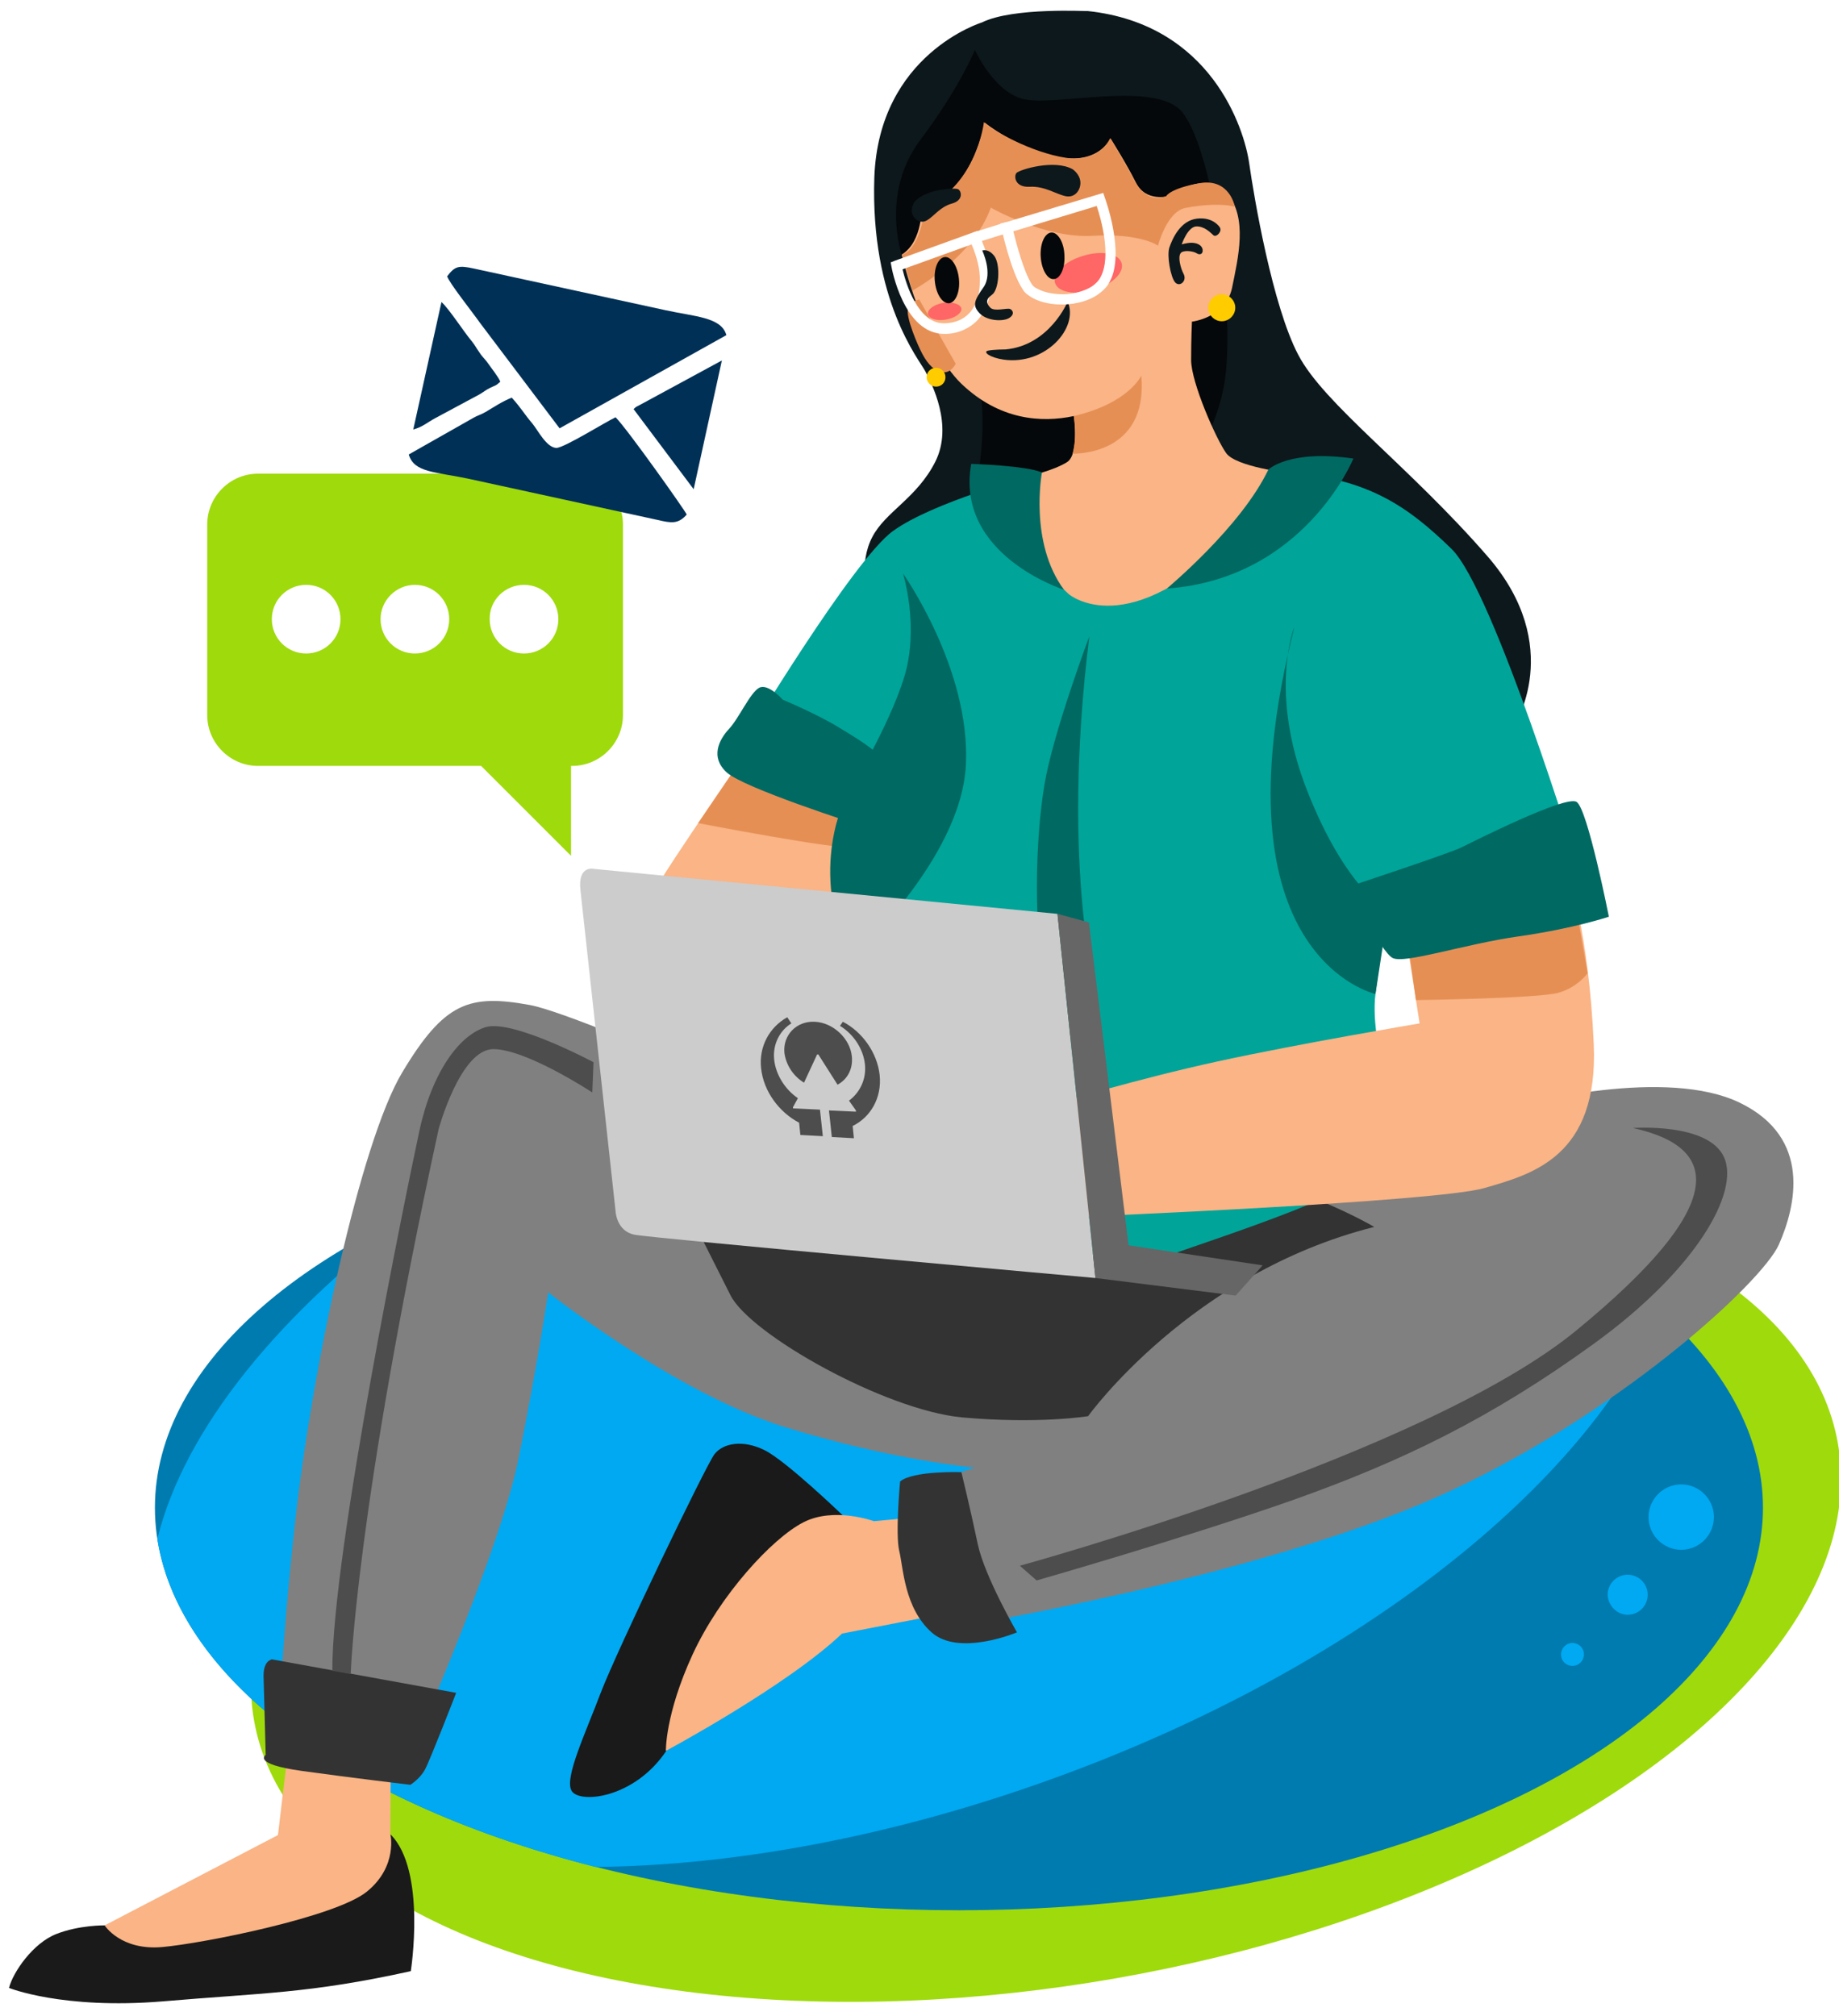
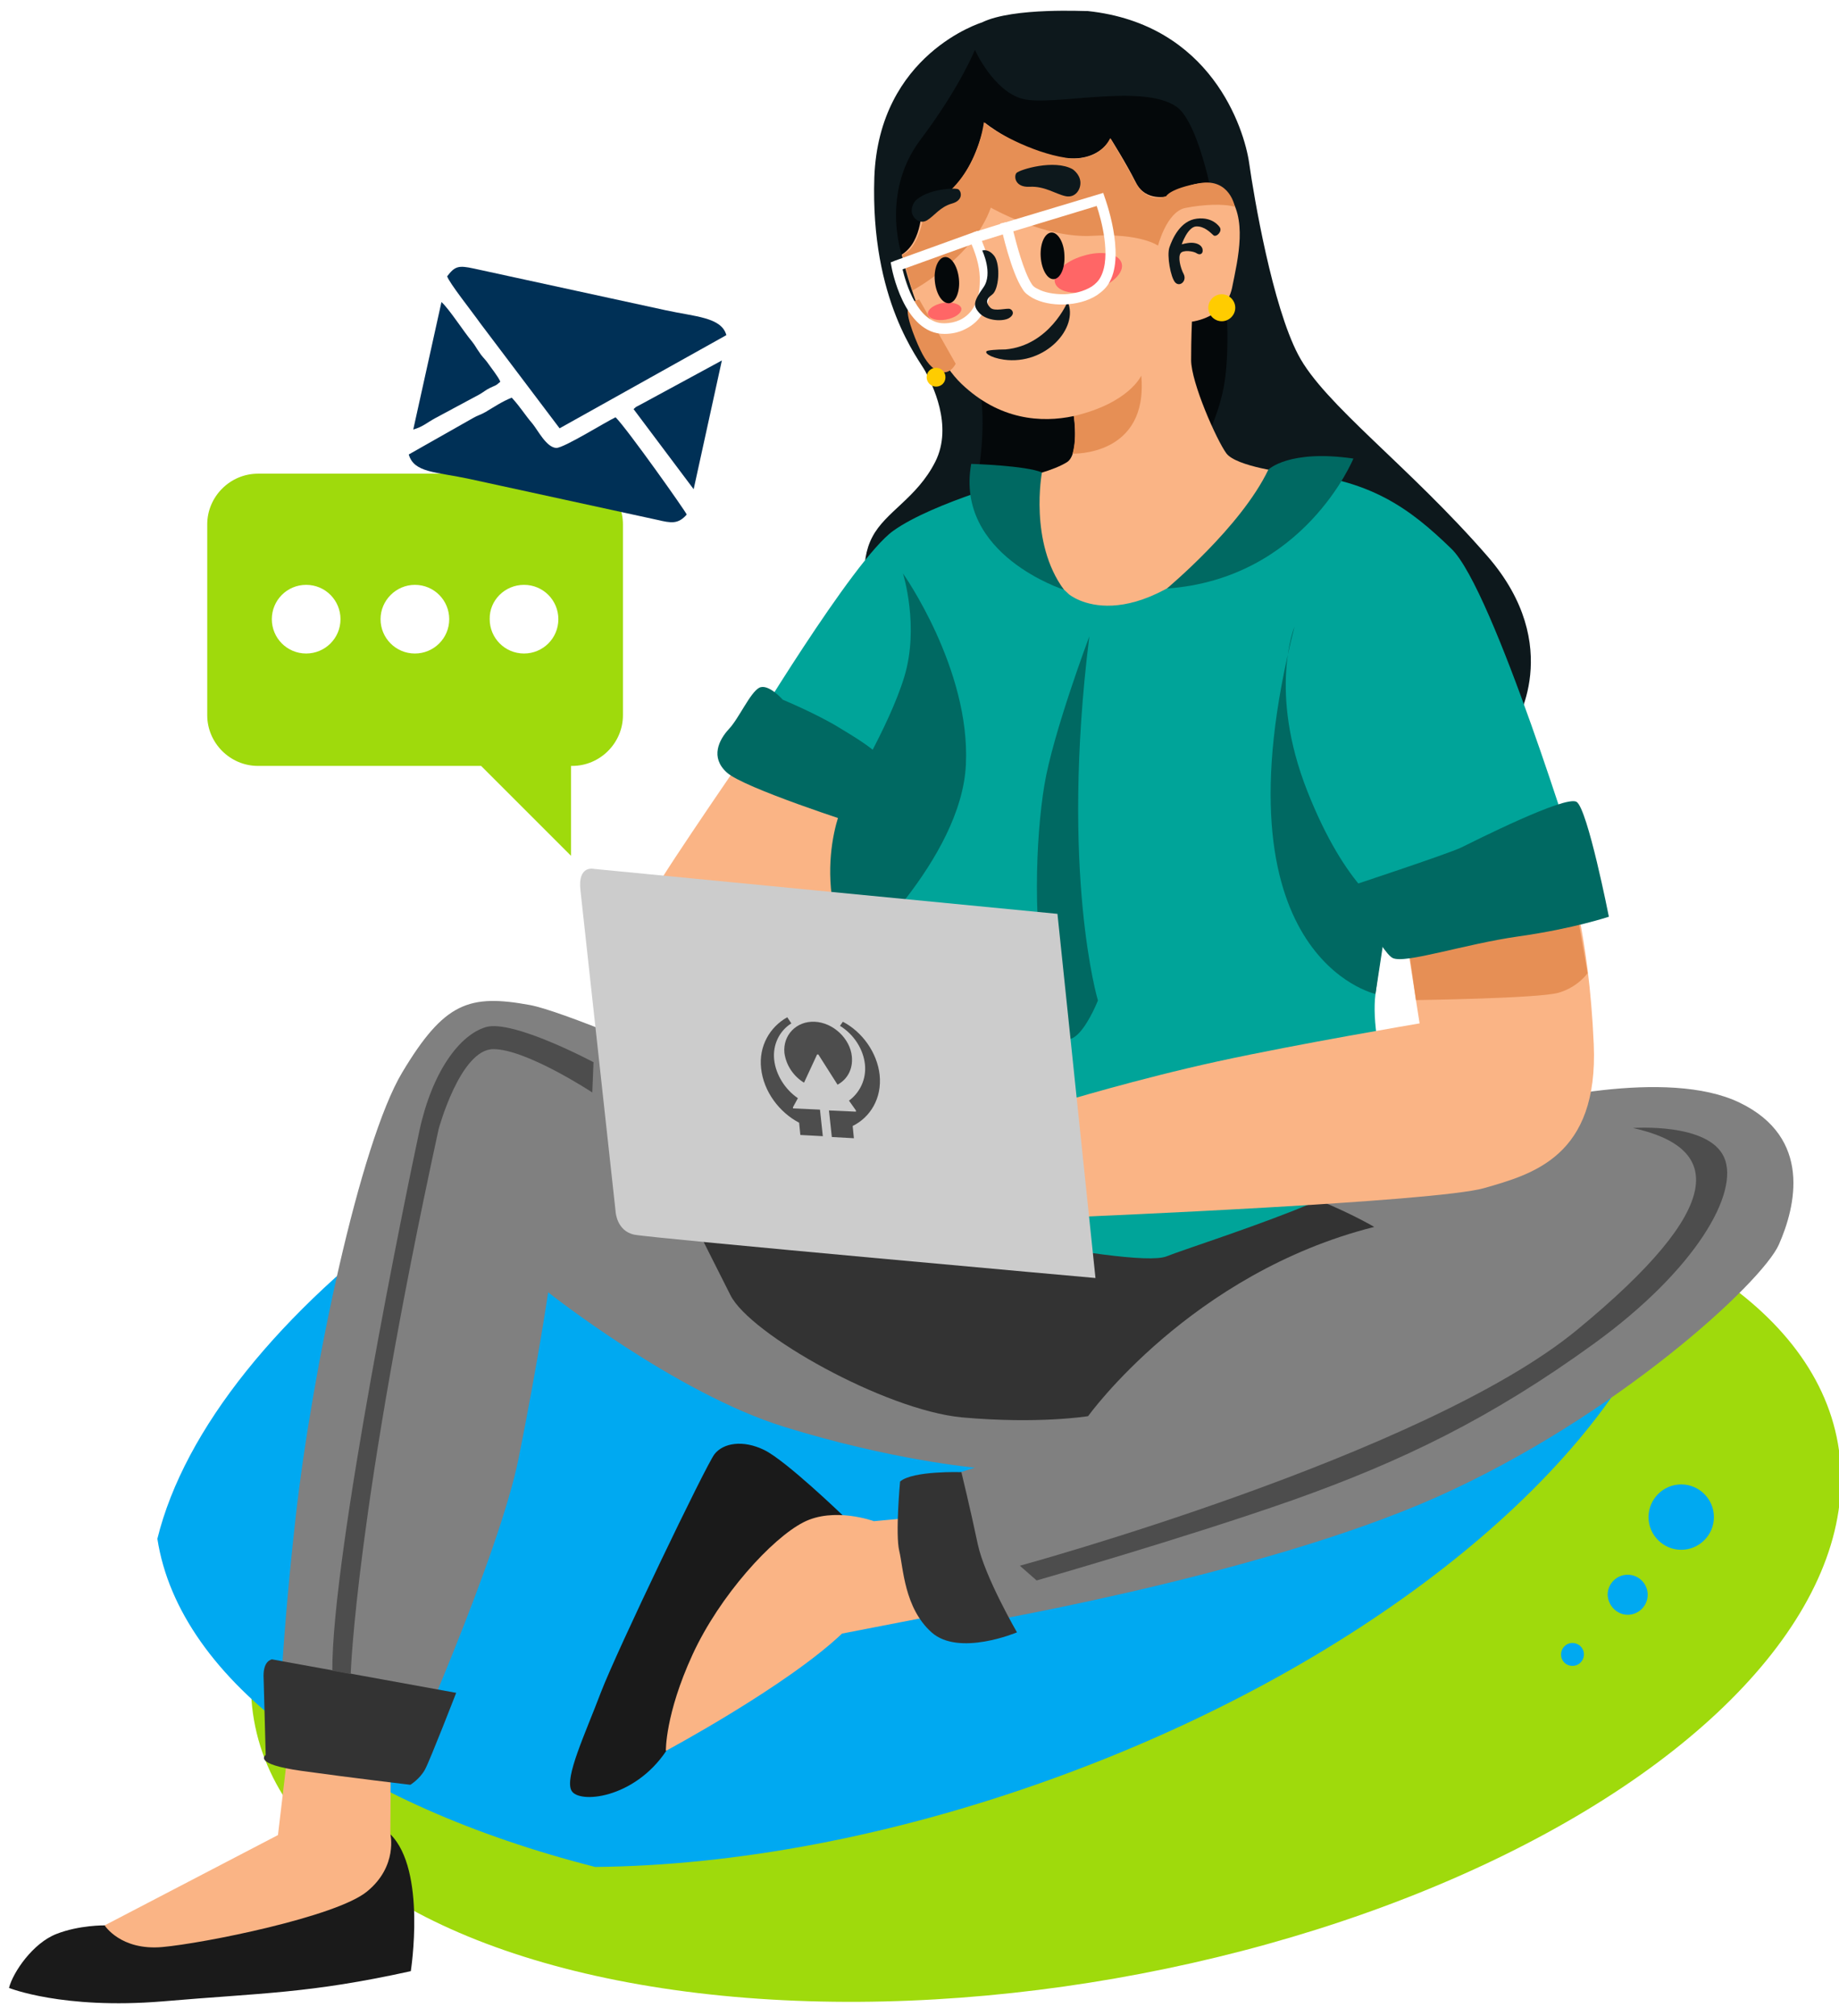
<svg xmlns="http://www.w3.org/2000/svg" version="1.0" id="Capa_1" x="0px" y="0px" viewBox="0 0 449.9 493.3" style="enable-background:new 0 0 449.9 493.3;" xml:space="preserve">
  <style type="text/css">
	.st0{fill-rule:evenodd;clip-rule:evenodd;fill:#9FDA0C;}
	.st1{fill-rule:evenodd;clip-rule:evenodd;fill:#007BB0;}
	.st2{fill-rule:evenodd;clip-rule:evenodd;fill:#00A9F1;}
	.st3{fill-rule:evenodd;clip-rule:evenodd;fill:#1A1A1A;}
	.st4{fill-rule:evenodd;clip-rule:evenodd;fill:#FAB485;}
	.st5{fill-rule:evenodd;clip-rule:evenodd;fill:#808080;}
	.st6{fill-rule:evenodd;clip-rule:evenodd;fill:#333333;}
	.st7{fill-rule:evenodd;clip-rule:evenodd;fill:#E68F55;}
	.st8{fill-rule:evenodd;clip-rule:evenodd;fill:#0D181C;}
	.st9{fill-rule:evenodd;clip-rule:evenodd;fill:#04080A;}
	.st10{fill-rule:evenodd;clip-rule:evenodd;fill:#00A499;}
	.st11{fill-rule:evenodd;clip-rule:evenodd;fill:#FFCC00;}
	.st12{fill-rule:evenodd;clip-rule:evenodd;fill:#FFFFFF;}
	.st13{fill-rule:evenodd;clip-rule:evenodd;fill:#FF6666;}
	.st14{fill-rule:evenodd;clip-rule:evenodd;fill:#006962;}
	.st15{fill-rule:evenodd;clip-rule:evenodd;fill:#4D4D4D;}
	.st16{fill-rule:evenodd;clip-rule:evenodd;fill:#CCCCCC;}
	.st17{fill-rule:evenodd;clip-rule:evenodd;fill:#666666;}
	.st18{fill-rule:evenodd;clip-rule:evenodd;fill:#003056;}
</style>
  <ellipse transform="matrix(0.985 -0.172 0.172 0.985 -62.834 49.891)" class="st0" cx="256" cy="387" rx="196.7" ry="98.5" />
-   <ellipse class="st1" cx="234.6" cy="368.9" rx="196.7" ry="98.5" />
  <path class="st2" d="M234.6,270.4c73.7,0,137.9,20.3,171.6,50.4c-18,42.2-74,87.3-148.1,114.2c-39.6,14.4-78.6,21.5-112.5,21.8  C86,441.6,43.9,411.6,38.5,376.5c6.6-26.8,29.9-55.6,64.5-80.9C137.9,279.9,184,270.4,234.6,270.4z" />
  <path class="st3" d="M34.9,471.3c-0.8-0.1-9.3-0.2-9.3-0.2s-6.2-0.1-11.8,2.1c-5.7,2.2-10.6,9.3-11.6,13.2c0,0,13.1,5.3,37.5,3.3  c24.4-2.1,35.9-1.9,60.8-7.4c0,0,3.9-24.7-5-33.5L34.9,471.3z" />
  <path class="st3" d="M205.8,377.7l0.4-6.9c0,0-13.9-13.4-19.2-16c-5.3-2.6-10.1-1.7-12.2,1c-2.1,2.7-23.9,48.1-27.8,58.3  c-3.9,10.3-8.9,20.8-7.2,24c1.7,3.3,15.3,2.1,23.2-9.7C170.8,416.8,205.8,377.7,205.8,377.7z" />
  <path class="st4" d="M71.2,423.6l-0.7,4.3L68,449l-42.4,22.1c0,0,3.9,6.2,14.1,5.3c10.1-0.9,42.6-7.4,50.1-13.6  c7.6-6.2,5.7-14.1,5.7-14.1l0.1-17.1L71.2,423.6z" />
  <path class="st4" d="M222.4,371.4l-8.6,0.8c0,0-9.8-3.6-17.3,0.3c-7.6,3.9-20.4,17.8-27.1,32.4c-6.7,14.6-6.5,23.5-6.5,23.5  s29.5-15.8,43.1-28.7l27.3-5.3L222.4,371.4z" />
  <path class="st5" d="M231.9,288.8c0,0-87.5-40.2-102.3-42.9c-14.8-2.7-20.9-0.7-31.2,16.5c-10.3,17.2-22,72.4-26.1,109.1  c-4.1,36.7-4.1,55.9-4.1,55.9l30.9,4.8c0,0,23-51.5,27.8-75.5c4.8-24,7.2-40.5,7.2-40.5s31.2,24.7,57.7,32.9  c26.4,8.2,46.7,10,46.7,10l-16.1,5.1c0,0-0.3,19.2,3.1,26.1c3.4,6.9,9.6,7.6,9.6,7.6s72.4-12,116.4-31.6  c43.9-19.6,79.6-52.5,83.7-61.8c4.1-9.3,8.2-26.1-9.6-34.7c-17.8-8.6-51.5-0.3-59.7,2.1c-8.2,2.4-21.8,8.2-21.8,8.2L231.9,288.8z" />
  <path class="st6" d="M206.1,281.9l-60.4-30.5c0,0,28.2,55.9,33,65.5c4.8,9.6,37.8,28.1,56.6,29.9c18.9,1.7,30.9-0.3,30.9-0.3  s25.1-35,70-46.3c0,0-21.6-12.7-39.8-12.4C278.2,288.1,206.1,281.9,206.1,281.9z" />
  <path class="st4" d="M184.9,180.7c0,0-22.1,32.1-24.4,36.6c-2.2,4.5,48.1,5.3,48.1,5.3L209,192L184.9,180.7z" />
-   <path class="st7" d="M187.1,187.1l-6.5-0.1l-9.8,14.4c0,0,34.8,6.7,38,5.9c3.2-0.8-1-13.6-1-13.6L187.1,187.1z" />
  <path class="st8" d="M240.2,5.5c0,0-25.2,7.7-26.3,37.9c-1,30.2,11,44.6,12.5,47.5c1.5,2.9,6.9,13.2,2.4,22.1  c-4.5,8.9-12.2,12.2-15.4,18.4c-3.3,6.2-1.7,14.8-0.2,18.4c1.5,3.6,157.2,27.8,157.2,27.8s12.7-19.4-6.5-41.5  c-19.2-22.1-40-37.2-46.3-49.3c-6.3-12-10.8-38.4-12-46.9c-1.2-8.4-9.3-34-39.5-37.2C266.1,2.8,247.9,1.7,240.2,5.5z" />
  <path class="st9" d="M236.7,129c0,0,7-25.4,1.7-38.3c-5.3-12.9-17.8-28.4-17.8-28.4s-5.2-15,4.5-28c9.8-13,13.4-22.1,13.4-22.1  s4.5,10.1,11.7,12c7.2,1.9,29.2-3.9,37.6,1.9c8.4,5.8,14.6,49.4,11.8,67.3c-2.7,17.8-19,35.9-19,35.9L236.7,129z" />
  <path class="st10" d="M256,119.1l-4.6-2.4c0,0-23.2,6.2-32.9,13.2c-9.8,7-36.6,51.7-36.6,51.7l25.2,13.4c0,0-2.4,26.3,1,39.8  c3.4,13.6,1.4,60.6,1.4,60.6s67.3,15.4,75.9,12c8.6-3.4,54.2-17.2,58.7-27.1c0,0-9.3-23.7-7.6-37.1c1.7-13.4,3.1-20.3,3.1-20.3  l3.8,5.1l42.9-15.4c0,0-20.9-68.3-31.2-78.3c-10.3-10-20-17.2-40-18.7l-8.7,3.1L256,119.1z" />
  <path class="st4" d="M344.4,231.9l2.9,18.5c0,0-29.7,5-49.4,9.3c-19.7,4.3-38.4,10-38.4,10l5.3,28c0,0,86.5-3.6,98.3-7  c11.8-3.4,28-7.7,26.8-35.2c-1.2-27.5-6.3-41.8-6.3-41.8L344.2,225L344.4,231.9z" />
  <path class="st4" d="M220.6,62.3c0,0,5.3,22.7,14.6,31.6c9.3,8.9,19.6,9.6,27.5,7.9c0,0,1.4,9.4-1.7,11.3c-1.6,1-4,1.9-6,2.5  c-2,0.7-3.6,1.1-3.6,1.1s-4.8,15.3,10.1,28.7c0,0,14.6,12.5,41.2-15.3l12.4-14.4c0,0-12.7-1.5-15.1-4.8c-2.4-3.3-8.6-17.3-8.6-22.8  c0-5.5,0.2-9.4,0.2-9.4s8.2-0.9,9.8-8.2c1.5-7.4,3.9-17.2-1.2-23.2c-5.1-6-14.4,0.7-14.4,0.7s-5.5,1.5-7.9-3.3  c-2.4-4.8-6.2-10.8-6.2-10.8s-2.9,6.5-13,4.5c-10.1-2.1-17.8-8.4-17.8-8.4s-3.1,17.8-15.3,20.4C225.4,50.3,225.9,59,220.6,62.3z" />
  <path class="st8" d="M298.4,55.6c0,0-1.6-2.6-5.6-2.1c-4.1,0.5-6,5-6.7,7c-0.7,2,0.3,7.4,1.4,8.6c1.1,1.2,2.9-0.3,2.1-2  c-0.9-1.7-1.4-4.2-0.8-5.1c0.5-0.9,3.2-0.6,4,0c0.8,0.5,1.6,0.1,1.4-1c-0.2-1.1-1.5-1.6-2.7-1.6c-1.2,0-2.4,0.4-2.4,0.4  s1.4-4.2,3.5-4.4c2.1-0.1,3.6,1.6,4.3,2.2C297.6,58.1,299.1,56.6,298.4,55.6z" />
  <path class="st11" d="M298.9,78.6c1.8,0,3.3-1.5,3.3-3.3c0-1.8-1.5-3.3-3.3-3.3c-1.8,0-3.3,1.5-3.3,3.3  C295.6,77.1,297.1,78.6,298.9,78.6z" />
  <polygon class="st12" points="282,51.4 269,50.1 269.3,47.5 282.2,48.9 " />
  <path class="st7" d="M220.7,62.3l2.5,8.8c0,0,14.8-7.9,19.2-20.3c0,0,13.2,7.6,24.9,6.9c11.7-0.7,16,2.4,16,2.4s2.1-8.2,6.6-9.2  c4.5-0.9,9.5-1.1,12.2-0.3c0,0-1.2-7-8.5-5.8c-7.4,1.3-8.3,3.2-8.3,3.2s-4.5,2.1-7.5-3.4c-3-5.5-6.2-10.8-6.2-10.8  s-2.5,6.1-10.9,4.8c-8.4-1.3-17.8-6.6-20-8.7c0,0-1.6,15.1-14.4,20.9C226.3,50.7,225.3,60.8,220.7,62.3z" />
  <path class="st7" d="M279.2,91.9c0,0-2.9,6.7-16.5,9.9c0,0,0.9,4.7-0.3,9.2C262.4,111,281,111.7,279.2,91.9z" />
  <path class="st13" d="M265,62.6c-4.5,1.3-7.6,4.3-6.9,6.6c0.7,2.3,4.9,3.1,9.4,1.8c4.5-1.3,7.6-4.3,6.9-6.6  C273.7,62,269.5,61.2,265,62.6z" />
  <path class="st8" d="M261.2,73.8c0,0-4.4,10.7-15.2,11.7c0,0-2.9,0-4.3,0.3c-1.3,0.3,0.4,1.7,3.9,2.2  C255.8,89.4,264,80.2,261.2,73.8z" />
  <path class="st13" d="M230.8,74.1c-2.3,0.4-3.9,1.6-3.8,2.7c0.2,1.2,2.2,1.8,4.4,1.4c2.3-0.4,3.9-1.6,3.8-2.7  C235,74.4,233,73.8,230.8,74.1z" />
  <path class="st9" d="M257.2,56.9c-1.6,0.1-2.8,2.7-2.6,5.9c0.2,3.1,1.6,5.6,3.2,5.5c1.6-0.1,2.8-2.7,2.6-5.9  C260.3,59.3,258.8,56.8,257.2,56.9z" />
  <path class="st9" d="M231.1,62.9c-1.6,0.2-2.7,2.8-2.4,5.9c0.3,3.1,1.8,5.5,3.5,5.4c1.6-0.2,2.7-2.8,2.4-5.9  C234.3,65.1,232.7,62.7,231.1,62.9z" />
  <path class="st8" d="M262.4,41.4c0,0,1.7,1.1,1.9,3c0.2,1.9-1.2,4.1-3.6,3.6c-2.4-0.5-5.1-2.5-8.8-2.3c-3.7,0.2-3.9-2.7-3.2-3.4  C249.5,41.5,257.9,38.9,262.4,41.4z" />
  <path class="st8" d="M223.8,49.3c0,0-1,1.3-0.7,2.8c0.4,1.5,2,2.8,3.7,1.8c1.7-1,3.2-3.3,6.1-4.1c2.9-0.8,2.3-3.1,1.5-3.5  C233.7,45.9,226.6,46.2,223.8,49.3z" />
  <path class="st7" d="M224.9,73.3c0,0-2.4,0.3-2.8,2.4c-0.4,2.1,2.3,8.6,3.6,11c1.3,2.4,3,4.3,5.1,4.4c2,0.1,3-2.1,3-2.1L224.9,73.3z  " />
  <path class="st11" d="M229,94.6c1.3,0,2.3-1,2.3-2.3c0-1.3-1-2.3-2.3-2.3c-1.3,0-2.3,1-2.3,2.3C226.7,93.5,227.7,94.6,229,94.6z" />
  <path class="st12" d="M246,54.4l23.9-7.2l0.4,1.2c0,0,5,13.5,1.2,20.5c-0.7,1.4-1.8,2.4-3.1,3.3l0,0c-2.3,1.5-5.2,2.2-8.1,2.3  c-2.9,0.1-5.7-0.5-7.7-1.6c-1-0.6-1.9-1.2-2.4-2.1l0,0c-2.9-4.3-5.2-14.9-5.2-14.9l-0.3-1.2L246,54.4L246,54.4z M268.3,50.4  l-20.4,6.2c0.7,2.8,2.5,9.8,4.5,12.9c0.3,0.5,0.8,0.9,1.5,1.2c1.6,0.9,4,1.3,6.4,1.3c2.4-0.1,4.9-0.7,6.8-1.9  c0.9-0.6,1.7-1.4,2.2-2.4C271.9,62.7,269.4,53.6,268.3,50.4z" />
  <path class="st12" d="M237.7,59.8l-16.9,6.1c0.8,3.3,3.7,13.3,10.2,13.2c1.4,0,2.7-0.3,3.8-0.8c1.5-0.7,2.8-1.9,3.6-3.5  c0.9-1.6,1.3-3.7,1.3-6C239.8,66.1,239.1,63.1,237.7,59.8L237.7,59.8z M218.9,63.8l20.2-7.3l0.5,1.1c1.9,4,2.8,7.8,2.8,11.2  c0,2.8-0.5,5.2-1.6,7.2c-1.1,2.1-2.7,3.6-4.8,4.6c-1.4,0.7-3.1,1.1-4.9,1.1c-10.1,0.1-13-16.4-13-16.4l-0.2-1.1L218.9,63.8z" />
  <polygon class="st12" points="246.8,56.9 238.8,59.4 238,56.9 246,54.4 " />
  <path class="st8" d="M240.3,61.3c0,0,2.7,5.6,0.3,9c-2.4,3.4-2.7,4.5-0.9,6.4c1.9,1.9,5.8,2,7.2,1.1c1.4-0.9,0.9-1.9,0.2-2.2  c-0.7-0.3-3.8,0.7-4.8-0.3c-1-1-1.3-2,0.4-3.2c1.7-1.2,2.1-7.2,0.6-9.4C241.8,60.7,240.3,61.3,240.3,61.3z" />
  <path class="st14" d="M237.6,113.5c0,0,13.4,0.4,17.3,2.1c0,0-3.2,17.1,5.4,28.7C260.3,144.3,233.6,135.8,237.6,113.5z" />
  <path class="st14" d="M310.3,114.9c0,0,5-5,20.8-2.7c0,0-12,29.4-45.6,31.8C285.5,143.9,303.5,129.1,310.3,114.9z" />
  <path class="st14" d="M220.9,140.3c0,0,4.1,13,0.3,25.4c-3.8,12.4-14.2,29.3-14.2,29.3s-9.4,17.2,1,39.8c0,0,27.3-24.5,28.3-47.8  C237.4,163.6,220.9,140.3,220.9,140.3z" />
  <path class="st14" d="M316.7,153.3c0,0-6.5,15.8,3.1,40.2c9.6,24.4,19.8,29.4,19.8,29.4l-3.1,20.3  C336.5,243.2,296.1,234.3,316.7,153.3z" />
  <path class="st14" d="M191.5,171.2c0,0-3.6-4.1-5.8-2.9c-2.2,1.2-5,7.6-7.4,10.1c-2.4,2.6-4.6,6.9-0.5,10.6  c4.1,3.8,31.9,12.7,31.9,12.7s6.4-8.1,7.7-11.8c1.4-3.8-6.7-8.6-12-11.8C200.1,174.8,191.5,171.2,191.5,171.2z" />
  <path class="st7" d="M344.3,229.7l2.1,15c0,0,30.1-0.4,34.9-1.8c4.8-1.4,7.1-4.8,7.1-4.8l-3.2-18.2L344.3,229.7z" />
  <path class="st14" d="M329.8,217c0,0,24.5-8.1,27.6-9.6c3.1-1.5,25.6-12.9,28.3-11.2c2.7,1.7,7.9,28.1,7.9,28.1s-8.6,2.9-22,4.8  c-13.4,1.9-27.9,6.8-30.9,5.3C337.9,233,329.8,217,329.8,217z" />
  <path class="st6" d="M64.5,410.9l0.5,18.5c0,0-3.4,2.2,8.8,3.9c12.2,1.7,26.6,3.4,26.6,3.4s2.4-1.5,3.6-3.8  c1.2-2.2,7.6-18.7,7.6-18.7l-45.1-8.2C66.4,406.1,64.2,406.3,64.5,410.9z" />
  <path class="st6" d="M220.2,362.5c0,0-1.2,12.9-0.2,17c1,4.1,1.2,13.9,7.9,19.9c6.7,6,20.9,0,20.9,0s-7.9-13.6-9.6-21.6  c-1.7-8.1-4-17.6-4-17.6S223.3,359.8,220.2,362.5z" />
  <path class="st15" d="M145.2,259.9c0,0-19.7-10.5-26.3-8.6c-6.5,1.9-13.2,11-16.3,25.4C99.5,291.1,81.2,380,81.3,408.8l4.5,0.8  c0,0,1.2-39.9,21.5-133.3c0,0,5.3-19.6,13.4-19.6s24.2,10.6,24.2,10.6L145.2,259.9z" />
  <path class="st15" d="M249.5,383.1c0,0,99.2-27.1,136.3-57.7c37.1-30.5,35.4-44.6,13.7-49.4c0,0,18.5-1.4,22.3,7.2  c3.8,8.6-6.9,27.5-31.9,45.6c-25.1,18.2-47,28.8-73.8,38.3c-26.8,9.4-62.5,19.6-62.5,19.6L249.5,383.1z" />
  <path class="st2" d="M411.3,379.2c4.4,0,8-3.6,8-8c0-4.4-3.6-8-8-8c-4.4,0-8,3.6-8,8C403.3,375.6,406.9,379.2,411.3,379.2z" />
  <path class="st2" d="M398.2,395.1c2.7,0,4.9-2.2,4.9-4.9c0-2.7-2.2-4.9-4.9-4.9c-2.7,0-4.9,2.2-4.9,4.9  C393.4,392.9,395.6,395.1,398.2,395.1z" />
  <path class="st2" d="M384.7,407.6c1.6,0,2.8-1.3,2.8-2.8c0-1.6-1.3-2.8-2.8-2.8c-1.6,0-2.8,1.3-2.8,2.8  C381.9,406.4,383.1,407.6,384.7,407.6z" />
  <path class="st0" d="M63.1,115.9H140c6.8,0,12.4,5.6,12.4,12.4v46.7c0,6.8-5.6,12.4-12.4,12.4h-0.3v22l-22-22H63.1  c-6.8,0-12.4-5.6-12.4-12.4v-46.7C50.7,121.5,56.3,115.9,63.1,115.9z" />
  <path class="st12" d="M74.9,143.1c4.7,0,8.4,3.8,8.4,8.4c0,4.7-3.8,8.4-8.4,8.4c-4.7,0-8.4-3.8-8.4-8.4  C66.5,146.9,70.2,143.1,74.9,143.1L74.9,143.1z M128.2,143.1c4.7,0,8.4,3.8,8.4,8.4c0,4.7-3.8,8.4-8.4,8.4c-4.7,0-8.4-3.8-8.4-8.4  C119.7,146.9,123.5,143.1,128.2,143.1L128.2,143.1z M101.5,143.1c4.7,0,8.4,3.8,8.4,8.4c0,4.7-3.8,8.4-8.4,8.4  c-4.7,0-8.4-3.8-8.4-8.4C93.1,146.9,96.9,143.1,101.5,143.1z" />
  <path class="st14" d="M266.5,155.7c0,0-8.9,23.7-11,36.4c-2.1,12.7-3.1,35.4,1,54.2c4.1,18.9,12.1-1.5,12.1-1.5  S259.3,213.7,266.5,155.7z" />
  <path class="st16" d="M142,217.8l8.6,78.6c0,0,0.2,4.8,4.6,5.7c4.5,0.9,112.8,10.6,112.8,10.6l-9.3-89.1l-113.4-11  C145.3,212.6,141.3,211.6,142,217.8z" />
-   <polygon class="st17" points="266.4,225.7 258.7,223.6 268,312.7 302.3,317 308.9,309.6 276.1,304.7 " />
  <path class="st15" d="M206.2,250c4.8,2.5,8.4,7.6,9,13c0.6,5.7-2.3,10.4-6.6,12.5l0.3,3l-5.4-0.3l-0.7-6.5c6.6,0.3,6.6,0.3,6.6,0.3  l0-0.3c-1.7-2.4-1.7-2.4-1.7-2.4c2.6-1.9,4.3-5.2,3.9-8.9c-0.4-3.7-2.7-7.3-6.1-9.4L206.2,250L206.2,250z M195.8,277.7l-0.3-3  c-4.8-2.5-8.7-7.6-9.3-13.3c-0.6-5.4,2.1-10.1,6.4-12.5c1,1.5,1,1.5,1,1.5c-2.9,1.8-4.6,5.2-4.2,8.9c0.4,3.7,2.7,7.3,5.8,9.4  c-1.2,2.2-1.2,2.2-1.2,2.2l0,0.3c6.6,0.3,6.6,0.3,6.6,0.3l0.7,6.5L195.8,277.7z" />
  <path class="st15" d="M191.9,257.6c-0.4-4.3,2.9-7.8,7.4-7.6c4.6,0.2,8.7,4.2,9.1,8.5c0.3,3.1-1.1,5.6-3.5,6.9  c-4.7-7.4-4.7-7.4-4.7-7.4s0,0-0.3,0c-3.2,6.9-3.2,6.9-3.2,6.9C194.2,263.4,192.3,260.7,191.9,257.6L191.9,257.6z" />
  <path class="st18" d="M109.4,67.6c0.4,1.5,6.2,8.8,8.1,11.5l19.4,25.7L177.7,82c-1.2-4.4-7.6-4.5-14.9-6.1l-46.9-10.2  C112.2,64.9,111.3,65.1,109.4,67.6z" />
  <path class="st18" d="M125.2,97.3c-2.3,0.9-4.2,2.2-6.4,3.5c-1.2,0.7-1.9,0.8-3.1,1.5l-15.7,8.9c1.3,4.5,6.5,4.2,14.9,6l45.9,10  c3.4,0.8,5.1,1.1,7.2-1.3c-0.2-0.7-14.5-20.9-17.4-23.8c-2.4,1.1-12.6,7.5-14.5,7.5c-2.4-0.1-4.5-4.3-5.8-5.9  C128.4,101.5,127.4,99.7,125.2,97.3z" />
  <path class="st18" d="M155,100.1l14.7,19.6l6.9-31.5l-20.1,10.9C155.4,99.7,155.9,99.3,155,100.1z" />
  <path class="st18" d="M101.1,105.1c2.4-0.7,3.2-1.6,5.4-2.8l10.8-5.8c1.2-0.7,1.4-1,2.6-1.6c1.2-0.6,1.3-0.4,2.5-1.5  c-0.4-1.1-2.4-3.6-3.3-4.9c-0.7-0.9-1.3-1.4-1.9-2.4c-0.8-1.1-0.9-1.5-1.7-2.5c-2.1-2.5-5.6-8-7.5-9.7L101.1,105.1z" />
</svg>